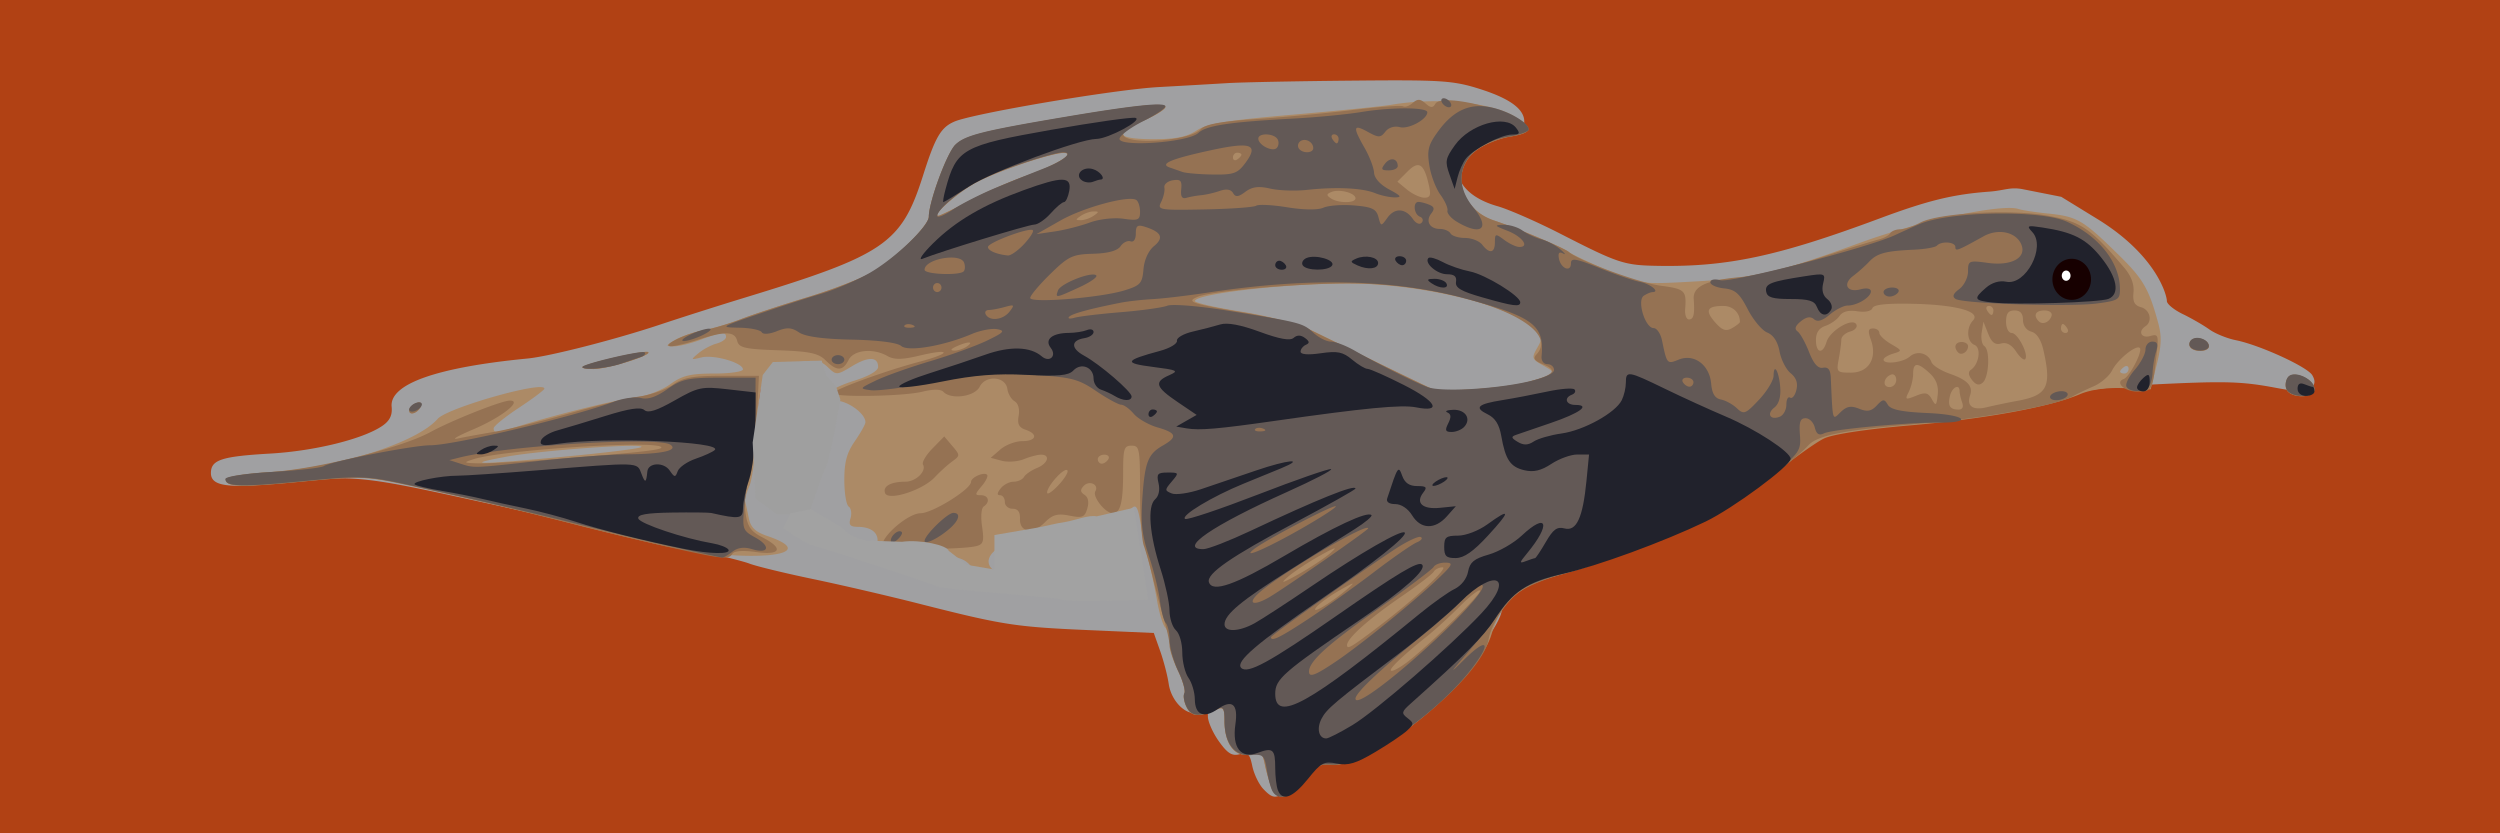
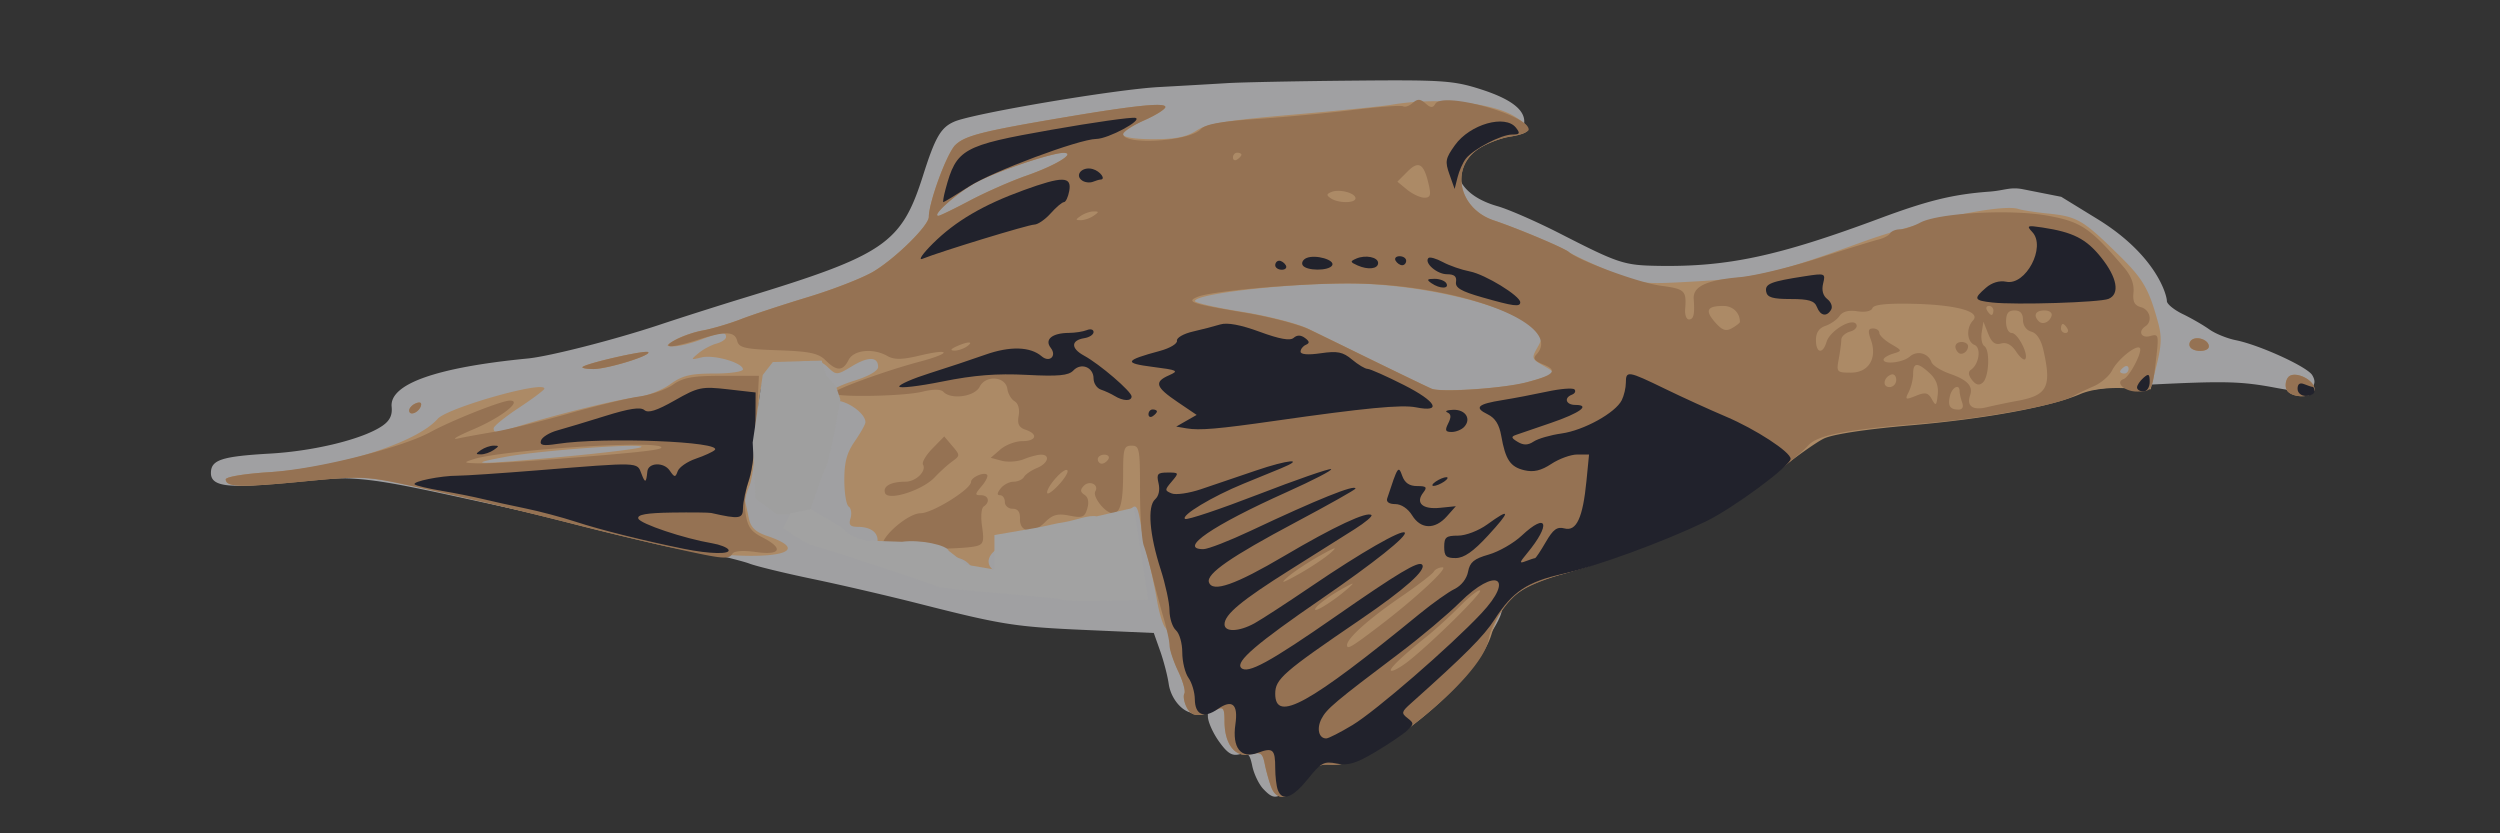
<svg xmlns="http://www.w3.org/2000/svg" width="600" height="200" viewBox="0 0 600 200">
  <rect x="0" y="0" width="600" height="200" fill="#333333" stroke="none" />
-   <path fill="#ff4a00" fill-opacity=".617" d="M-7.938-7.18h619.485v217.133H-7.938z" />
+   <path fill="#ff4a00" fill-opacity=".617" d="M-7.938-7.18v217.133H-7.938z" />
  <path d="M303.181 189.34c-1.058-1.13-2.244-3.604-2.634-5.5-.602-2.922-1.061-3.35-3.031-2.823-1.812.485-2.904-.192-4.97-3.082-1.457-2.037-2.649-4.727-2.649-5.977 0-1.896-.319-2.092-1.92-1.178-2.715 1.55-6.83-2.119-7.492-6.682-.282-1.942-1.201-5.478-2.043-7.858l-1.53-4.326-16.067-.707c-17.272-.76-20.236-1.227-40.399-6.355-7.25-1.844-18.656-4.493-25.347-5.886-6.692-1.394-13.536-3.056-15.209-3.694-3.061-1.167-22-5.51-66.916-15.346-26.3-5.759-28.557-5.96-45.549-4.07-12.734 1.415-16.805.853-16.805-2.322 0-3.17 2.526-4.001 14.194-4.675 10.781-.622 22.465-3.522 27.022-6.707 1.726-1.207 2.36-2.534 2.159-4.517-.555-5.469 10.694-9.463 32.666-11.599 5.228-.508 21.066-4.563 31.732-8.124 5.132-1.713 14.35-4.646 20.484-6.518 33.506-10.223 37.477-12.95 42.661-29.297 2.913-9.185 4.264-11.511 7.498-12.91 4.58-1.98 38.478-7.71 49.048-8.29 5.66-.311 13.03-.735 16.376-.942 3.346-.207 16.805-.478 29.91-.603 21.75-.208 24.452-.028 31.015 2.076 7.576 2.428 10.966 5.185 10.378 8.442-.256 1.418-1.642 2.158-5.004 2.671-7.369 1.125-11.042 3.621-11.042 7.505 0 4.28 3.49 7.675 9.718 9.452 2.68.764 9.459 3.737 15.066 6.605 13.918 7.12 15.26 7.563 23.375 7.703 16.734.288 28.837-2.3 53.23-11.379 11.609-4.321 17.639-5.794 26.36-6.437 3.625-.268 4.967-1.183 8.029-.577l9.205 1.822 8.665 5.322c14.13 8.678 16.685 18.238 16.685 19.698 0 .702 1.711 2.105 3.802 3.117s4.958 2.665 6.371 3.675c1.413 1.01 4.26 2.174 6.328 2.588 5.717 1.144 17.2 6.392 18.39 8.404.754 1.275.704 2.162-.174 3.099-.966 1.03-2.82 1.015-8.596-.068-8.447-1.583-12.279-1.67-31.19-.706-8.987.457-15.951 1.425-20.278 2.817-11.644 3.745-21.407 5.476-39.035 6.92-17.28 1.417-20.132 2.088-24.84 5.85-11.086 8.86-17.935 13.607-23.46 16.263-6.95 3.338-25.988 10.566-35.853 13.61-6.814 2.103-10.15 4.808-11.146 9.04-1.114 4.736-11.203 17.015-19.549 23.793-9.902 8.04-17.336 12.083-22.224 12.083-3.156 0-4.454.746-7.521 4.326-4.191 4.891-5.175 5.175-7.894 2.274zm-42.919-47.499c.271-.867-1.109-1.284-4.245-1.284-5.311 0-6.31 1.81-1.352 2.453 4.283.555 5.113.382 5.597-1.169zm13.413-.419c0-1.747-.3-2.06-1.128-1.176-.62.662-.822 1.733-.447 2.38 1.048 1.81 1.575 1.408 1.575-1.204zm-46.639-5.516c0-2.563-2.381-4.002-6.624-4.002-5.43 0-6.227.99-2.762 3.427 3.272 2.301 9.386 2.676 9.386.575zm-15.208-1.839c0-.595-1.711-1.024-3.802-.953-3.784.127-3.788.131-.76.953 4.39 1.192 4.562 1.192 4.562 0zm58.822-5.902c-.807-2.263-1.38-2.707-2.367-1.832-.717.635-2.192.908-3.279.607-1.086-.301-2.887.19-4.002 1.092-1.977 1.599-1.96 1.64.644 1.674 1.469.02 4.206.728 6.083 1.575 3.87 1.747 4.438 1.141 2.92-3.116zm-70.989 1.576a1.08 1.08 0 00-1.073-1.082c-.591 0-.792.487-.448 1.082.345.595.828 1.081 1.074 1.081.246 0 .447-.486.447-1.081zm3.232-1.82c-.732-.313-1.606-.275-1.943.085-.337.359.262.615 1.33.568 1.182-.052 1.422-.308.613-.654zm-10.197-6.73c2.344-2.024 2.484-2.563 5.595-21.465l.578-3.515h-5.687c-3.246 0-5.687-.481-5.687-1.12 0-.616 2.132-2.096 4.74-3.288 4.27-1.952 4.584-2.332 3.176-3.835-1.842-1.965-10.166-1.1-12.405 1.288-2.06 2.197-2.972 20.462-1.31 26.219 1.987 6.88 6.773 9.368 11 5.716z" fill="#a0a0a2" />
  <path d="M305.087 188.888c-.507-1.338-1.198-3.806-1.536-5.485-.546-2.708-.942-2.975-3.52-2.37-3.604.844-6.145-2.428-6.145-7.914 0-3.068-.287-3.532-1.774-2.865-4.296 1.926-6.163 1.804-7.308-.479-.633-1.261-.884-2.753-.559-3.315.326-.563-.337-2.967-1.474-5.343-1.136-2.376-2.066-5.46-2.066-6.851 0-1.392-.471-3.034-1.048-3.65-.577-.615-1.457-3.51-1.955-6.435-.5-2.924-1.434-7.264-2.077-9.644-.644-2.38-1.394-5.786-1.669-7.57-.97-6.318-1.3-6.608-3.77-3.305-1.86 2.49-2.825 2.954-4.958 2.383-1.513-.405-2.936-.214-3.318.447-.368.635-1.88 1.03-3.357.876-1.479-.154-3.685.3-4.903 1.011-1.218.71-4.411 1.307-7.097 1.327-7.115.053-11.976 4.773-7.67 7.449 1.52.945 1.382 1.107-.975 1.135-1.577.019-3.653-1.004-4.87-2.4-1.856-2.131-3.408-2.502-12.46-2.975-9.443-.494-10.31-.718-10.007-2.589.387-2.39-1.395-3.86-4.708-3.884-1.851-.013-2.22-.456-1.733-2.089.339-1.14.141-2.385-.439-2.768-.58-.382-1.055-3.25-1.055-6.37 0-4.355.59-6.528 2.535-9.34 1.394-2.016 2.534-4.058 2.534-4.537 0-2.108-4.293-5.198-7.221-5.198-4.75 0-2.065-2.727 4.772-4.847 3.243-1.006 5.491-2.318 5.491-3.205 0-2.503-2.332-2.578-6.257-.201-3.611 2.187-3.782 2.195-5.77.276-1.68-1.622-2.974-1.842-7.184-1.224-8.337 1.223-9.132 2.491-9.837 15.69-.334 6.247-1.172 12.575-1.863 14.062-.69 1.487-1.13 3.19-.976 3.785.153.595.547 2.383.874 3.972.444 2.157 1.56 3.22 4.398 4.187 14.496 4.942-5.632 6.66-25.6 2.185a785.208 785.208 0 01-20.278-4.89c-12.446-3.213-24.851-6.134-39.665-9.34-10.801-2.338-11.89-2.381-25.854-1.028-15.035 1.456-18.438 1.366-18.562-.494-.04-.618 4.492-1.37 10.574-1.755 16.328-1.035 35.268-7.041 40.273-12.772 2.33-2.669 25.63-9.274 25.63-7.266 0 .313-2.738 2.372-6.084 4.575-3.345 2.203-6.083 4.423-6.083 4.934 0 1.238.486 1.19 6.501-.649 9.545-2.915 23.375-6.298 27.837-6.808 2.436-.279 6.036-1.67 8-3.092 2.906-2.104 4.864-2.585 10.526-2.585 3.825 0 6.956-.449 6.956-.997 0-1.591-6.942-3.598-9.94-2.874-2.64.637-2.664.602-.706-1.026 1.115-.927 3.054-1.961 4.309-2.297 1.254-.336 2.281-1.045 2.281-1.576 0-1.335-1.103-1.216-6.083.658-2.371.893-5.28 1.606-6.465 1.584-2.023-.036-2-.13.381-1.556 1.394-.834 4.36-1.849 6.59-2.254 2.231-.405 6.337-1.618 9.126-2.696 2.788-1.079 10.088-3.483 16.222-5.344 6.134-1.86 13.206-4.632 15.715-6.16 5.385-3.277 13.18-10.994 13.18-13.047 0-3.536 4.356-15.328 6.382-17.277 2.346-2.257 6.565-3.32 26.57-6.697 16.613-2.804 23.826-3.533 23.826-2.41 0 .521-2.28 1.959-5.069 3.195-2.788 1.236-5.07 2.761-5.07 3.389 0 .694 2.834 1.142 7.232 1.142 5.365 0 8.046-.537 10.392-2.082 2.526-1.663 7.131-2.424 22.932-3.79 10.874-.939 21.596-2.016 23.826-2.394 11.053-1.872 24.421-.545 29.823 2.96 4.253 2.758 3.937 3.85-1.36 4.696-2.468.395-6.004 1.805-7.857 3.132-6.537 4.684-4.295 14.203 3.997 16.973 5.709 1.908 16.832 6.592 17.98 7.572.558.476 4.665 2.425 9.126 4.33 8.052 3.44 8.203 3.46 20.745 2.77 14.937-.823 19.914-1.98 40.088-9.326 14.552-5.298 34.012-9.434 38.014-8.079.841.285 3.948.764 6.905 1.064 7.171.728 8.498 1.501 17.134 9.983 5.791 5.688 7.174 8.049 9.368 15.996.958 3.471.904 5.502-.272 10.275l-1.466 5.95-6.452-.28c-4.096-.178-7.921.346-10.474 1.436-7.198 3.073-22.745 5.937-40.618 7.483-10.868.94-18.8 2.15-20.909 3.19-1.868.921-7.047 4.602-11.508 8.18-4.46 3.576-11.076 8.13-14.701 10.12-7.438 4.082-26.585 11.549-36.5 14.235-10.613 2.875-14.503 6.2-17.084 14.603-3.478 11.325-28.714 31.84-38.319 31.149-3.123-.224-4.075.312-6.663 3.754-3.422 4.55-6.485 5.168-7.844 1.581zm-169.699-79.29c9.912-.926 18.261-1.965 18.555-2.308.853-1-24.076.786-32.418 2.32-10.586 1.949-7.08 1.946 13.863-.011zm230.99-17.833c7.238-2.053 7.34-2.145 4.31-3.855-3.2-1.806-3.218-1.862-1.52-4.84 1.116-1.96.906-2.536-1.775-4.867-6.069-5.275-27.346-10.195-43.963-10.166-15.26.026-36.641 2.492-36.641 4.226 0 .417 5.093 1.575 11.32 2.573 6.225.998 13.41 2.845 15.968 4.105 14.686 7.234 27.316 13.376 29.49 14.34 2.103.933 17.874-.115 22.812-1.516zm144.48-3.26c0-.63-.456-.845-1.014-.477s-1.014.883-1.014 1.145c0 .263.456.477 1.014.477s1.014-.515 1.014-1.145zm-278.115-40.36c3.795-2.006 9.913-4.699 13.595-5.984 6.992-2.44 11.885-5.41 9.017-5.475-2.752-.062-15.567 4.227-20.817 6.967-4.46 2.328-11.116 8.141-9.322 8.141.345 0 3.733-1.642 7.527-3.648zM98.205 98.51c0-.58.723-1.352 1.606-1.713.987-.404 1.45-.163 1.204.628-.505 1.617-2.81 2.507-2.81 1.085zm450.507-5.146c-.335-.932-.105-2.233.512-2.89 1.487-1.587 6.245.653 6.245 2.94 0 2.274-5.936 2.23-6.757-.05zm-408.937-5.209c0-.752 15.224-4.255 15.804-3.636.752.802-9.812 4.05-13.172 4.05-1.448 0-2.632-.186-2.632-.414zm385.828-4.919c-.321-.553-.098-1.326.495-1.718 1.378-.908 4.024.15 4.024 1.61 0 1.39-3.725 1.48-4.52.108z" fill="#ac8a66" />
  <path d="M305.087 188.888c-.507-1.338-1.198-3.806-1.536-5.485-.546-2.708-.942-2.975-3.52-2.37-3.604.844-6.145-2.428-6.145-7.914 0-3.068-.287-3.532-1.774-2.865-4.296 1.926-6.163 1.804-7.308-.479-.633-1.261-.884-2.753-.559-3.315.326-.563-.337-2.967-1.474-5.343-1.136-2.376-2.066-5.126-2.066-6.111 0-.985-.661-4.047-1.47-6.803a250.832 250.832 0 01-2.64-9.88c-.644-2.677-1.579-5.985-2.079-7.352-.5-1.366-.908-7.329-.908-13.25 0-10.044-.136-10.765-2.028-10.765-1.799 0-2.027.721-2.027 6.401 0 7.223-.658 9.823-2.487 9.823-1.774 0-4.934-3.974-4.187-5.265.94-1.621-1.442-2.734-2.785-1.301-.885.944-.837 1.469.197 2.15.882.581 1.114 1.754.654 3.3-.62 2.08-1.188 2.305-4.28 1.686-2.846-.57-4.037-.243-5.895 1.62-2.896 2.902-6.088 2.437-5.977-.871.055-1.636-.51-2.4-1.775-2.4-1.02 0-1.854-.73-1.854-1.623 0-.892-.512-1.622-1.138-1.622-.787 0-.748-.502.124-1.622.694-.893 2.092-1.623 3.106-1.623 1.014 0 2.143-.517 2.509-1.148.366-.632 1.761-1.593 3.101-2.137 2.66-1.079 3.311-3.205.982-3.205-.8 0-2.657.488-4.126 1.084-1.47.596-3.859.765-5.31.377l-2.639-.707 2.315-2c1.273-1.099 3.632-1.998 5.244-1.998 3.404 0 3.9-1.69.802-2.738-1.595-.54-2.01-1.377-1.657-3.345.285-1.59-.1-2.966-.978-3.49-.797-.475-1.575-1.802-1.73-2.947-.409-3.037-5.206-3.415-6.656-.525-1.193 2.379-6.865 3.16-8.702 1.2-.603-.643-2.483-.653-5.02-.026-4.818 1.192-22.462 1.404-21.387.257 1.042-1.112 13.015-5.424 20.699-7.454 7.744-2.047 7.675-3.298-.08-1.447-4.092.977-6.03 1.002-7.616.097-3.456-1.974-8.129-1.5-9.357.949-1.363 2.717-2.846 2.735-5.511.068-1.698-1.7-3.856-2.155-11.414-2.41-7.92-.268-9.391-.603-9.79-2.231-.574-2.339-2.86-2.414-9.37-.306-2.738.886-5.662 1.598-6.499 1.584-2.635-.046 3.319-3.02 7.605-3.799 2.23-.405 6.336-1.618 9.125-2.696 2.788-1.079 10.088-3.483 16.222-5.344 6.134-1.86 13.206-4.632 15.715-6.16 5.385-3.277 13.18-10.994 13.18-13.047 0-3.536 4.356-15.328 6.382-17.277 2.346-2.257 6.565-3.32 26.57-6.697 16.613-2.804 23.826-3.533 23.826-2.41 0 .521-2.28 1.959-5.069 3.195-2.788 1.236-5.07 2.71-5.07 3.275 0 2.768 15.85 1.808 18.6-1.127 1.143-1.218 4.851-1.895 13.54-2.47 6.58-.437 16.983-1.413 23.117-2.17 6.134-.755 11.515-1.147 11.958-.868.443.278 1.47-.083 2.281-.802 1.16-1.026 1.82-1.003 3.075.108 1.233 1.092 1.77 1.117 2.354.11 1.763-3.044 22.409 2.643 22.409 6.173 0 .536-2.02 1.297-4.488 1.692-2.469.395-6.005 1.805-7.858 3.132-6.537 4.684-4.295 14.203 3.997 16.973 5.709 1.908 16.832 6.592 17.98 7.572 2.522 2.152 16.829 7.402 22.077 8.101 5.816.775 6.189 1.137 5.845 5.662-.101 1.339.305 2.434.902 2.434 1.136 0 1.418-1.206 1.152-4.928-.214-2.985 3.007-4.503 11.087-5.225 3.625-.324 12.066-2.362 18.757-4.529 6.692-2.166 13.2-4.188 14.463-4.492 1.263-.304 2.545-.982 2.848-1.506.304-.524 1.367-.952 2.364-.952.997 0 3.169-.722 4.827-1.604 4.382-2.332 21.635-3.284 30.522-1.684 8.142 1.466 10.315 2.939 18.459 12.508 1.655 1.945 2.411 3.96 2.219 5.915-.22 2.233.225 3.11 1.798 3.548 2.176.607 2.836 3.411 1.077 4.572-1.866 1.23-1.042 2.964 1.122 2.36 2.045-.57 2.106-.334 1.42 5.552-.888 7.609-.983 7.77-4.57 7.77-3 0-5.376-2.234-3.2-3.007 1.403-.5 4.606-6.669 3.87-7.454-.829-.884-5.327 2.751-6.637 5.362-.678 1.351-2.692 3.083-4.476 3.85-1.785.765-4.05 1.856-5.036 2.423-3.586 2.064-21.877 5.348-36.23 6.504-18.179 1.465-24.91 2.756-27.155 5.21-3.438 3.757-17.387 14.084-23.192 17.17-7.072 3.76-26.625 11.272-35.833 13.767-3.625.982-8.05 2.742-9.834 3.912-3.425 2.246-7.212 7.889-7.918 11.8-1.686 9.339-28.413 30.704-37.586 30.045-3.2-.23-4.123.284-6.728 3.749-3.422 4.55-6.485 5.168-7.844 1.581zm33.037-30.285c5.768-4.583 17.632-16.29 17.092-16.866-.297-.316-2.469 1.372-4.827 3.751-2.358 2.38-5.885 5.603-7.836 7.164-6.318 5.05-9.657 8.306-8.562 8.346.589.021 2.449-1.056 4.133-2.395zm-7.231-8.254c8.786-6.68 16.894-14.19 15.32-14.19-.832 0-1.79.48-2.129 1.064-.339.585-3.902 3.312-7.917 6.06-7.625 5.22-12.878 9.923-12.878 11.53 0 1.139 1.03.534 7.604-4.464zm-7.537-8.989c2.052-1.78 1.733-1.72-1.9.35-2.401 1.369-4.91 3.204-5.576 4.079-1.457 1.915 3.644-1.107 7.476-4.429zm-4.123-8.576c1.963-1.713 1.39-1.572-2.535.624-2.788 1.559-6.21 3.83-7.604 5.046-1.963 1.712-1.39 1.572 2.535-.624 2.788-1.559 6.21-3.83 7.604-5.046zm-63.066-19.918c-.731-.78-4.864 3.771-4.864 5.356 0 .618 1.23-.19 2.734-1.793 1.504-1.605 2.462-3.208 2.13-3.563zm9.837-2.665c.345-.595-.085-1.082-.954-1.082-.87 0-1.58.487-1.58 1.082 0 .595.429 1.082.953 1.082.525 0 1.236-.487 1.58-1.082zm204.914-13.609c-.339-.94-.616-2.157-.616-2.704 0-1.86-1.789-1-2.306 1.108-.588 2.398-.016 3.307 2.077 3.307.915 0 1.23-.638.845-1.71zm13.271-.392c7.186-1.319 8.225-3.333 6.248-12.104-.57-2.53-1.606-4.133-2.906-4.496-1.206-.336-2.02-1.476-2.02-2.828 0-1.543-.646-2.264-2.028-2.264-1.487 0-2.028.72-2.028 2.704 0 1.538.586 2.704 1.358 2.704 1.459 0 4.163 5.287 3.22 6.294-.313.333-1.296-.502-2.185-1.856-1.06-1.614-2.292-2.272-3.58-1.913-1.43.399-2.277-.24-3.105-2.34l-1.14-2.89-.414 2.583c-.228 1.42.054 2.89.627 3.268 1.423.938 1.144 7.423-.377 8.77-.858.759-1.638.569-2.569-.628-.9-1.158-.989-1.956-.27-2.447 1.961-1.342 2.53-5.292.861-5.975-1.833-.75-2.044-4.07-.372-5.854 1.988-2.121-3.825-3.763-14.2-4.01-6.432-.155-9.617.176-9.924 1.029-.267.74-1.75 1.052-3.62.76-2.076-.325-3.549.06-4.274 1.117-.608.888-2.13 1.96-3.383 2.385-1.539.52-2.278 1.625-2.278 3.402 0 3.182 1.64 3.477 2.539.456.805-2.708 6.176-5.897 7.138-4.238.366.633-.292 1.418-1.464 1.745-1.171.327-2.13 1.207-2.13 1.955 0 .749-.275 2.834-.613 4.633-.589 3.142-.472 3.272 2.925 3.272 4.276 0 6.37-3.451 4.787-7.891-.76-2.132-.646-2.709.53-2.709.824 0 1.497.471 1.497 1.047s1.254 1.78 2.788 2.676c2.762 1.614 2.767 1.635.507 2.324-1.255.382-2.282 1.026-2.282 1.43 0 1.255 4.676.71 6.307-.735 1.73-1.532 4.419-.837 5.204 1.345.283.787 2.257 2.036 4.387 2.777 4.243 1.476 5.64 2.963 4.873 5.188-.884 2.565.632 3.668 3.94 2.865 1.744-.424 5.086-1.122 7.426-1.551zm-14.252-11.626c-1.142-1.219-.695-2.495.872-2.495.837 0 1.521.458 1.521 1.018 0 1.364-1.583 2.34-2.393 1.477zm-6.813 5.001c-2.896-2.68-3.974-2.64-3.974.147 0 1.228-.47 3.168-1.042 4.31-.958 1.91-.821 1.988 1.708.962 2.272-.921 2.938-.778 3.83.826.955 1.718 1.118 1.59 1.408-1.107.226-2.106-.371-3.696-1.93-5.138zm-96.683 2.159c6.495-1.681 7.551-2.804 3.993-4.247-2.177-.883-2.582-1.464-1.685-2.42 6.889-7.349-18.914-17.054-45.319-17.045-12.121.004-32.643 1.832-35.973 3.204-2.938 1.21-1.65 1.642 11.498 3.847 5.856.981 12.7 2.769 15.209 3.971 2.509 1.203 6.843 3.306 9.632 4.674 9.108 4.468 18.219 8.874 19.77 9.562 2.197.974 17.005-.028 22.875-1.546zm88.653-.551c0-.942-.542-1.52-1.204-1.285-1.88.669-2.192 2.997-.401 2.997.883 0 1.605-.77 1.605-1.712zM232.04 83.16c1.853-1.278.252-1.278-2.535 0-1.337.613-1.51.95-.507.989.836.032 2.205-.413 3.042-.99zm185.541-5.899c0-2.208-1.695-3.836-3.995-3.836-3.92 0-4.462 1.09-1.957 3.934 1.7 1.931 2.59 2.236 4.064 1.394 1.039-.592 1.888-1.264 1.888-1.492zm78.577 1.572c-.345-.595-.828-1.081-1.074-1.081-.246 0-.447.486-.447 1.081a1.08 1.08 0 001.074 1.082c.59 0 .791-.487.447-1.082zm-3.781-3.042c.224-.717-.531-1.284-1.711-1.284-2.106 0-2.738 1.136-1.415 2.546.939 1.002 2.632.319 3.126-1.262zm-13.962-1.284a1.08 1.08 0 00-1.074-1.082c-.59 0-.792.487-.447 1.082.344.595.828 1.081 1.073 1.081.246 0 .448-.486.448-1.081zM262.455 51.794c1.352-.932 1.352-1.048 0-1.048-.836 0-2.205.471-3.041 1.048-1.352.932-1.352 1.048 0 1.048.836 0 2.205-.471 3.041-1.048zm-29.712-3.648c3.795-2.007 9.913-4.7 13.595-5.985 6.992-2.44 11.885-5.41 9.017-5.475-2.752-.062-15.567 4.227-20.817 6.967-4.46 2.328-11.116 8.141-9.322 8.141.345 0 3.733-1.642 7.527-3.648zm92.573-.552c0-1.276-3.866-2.299-5.759-1.524-1.229.503-1.258.786-.155 1.532 1.788 1.209 5.914 1.204 5.914-.008zm17.623-3.1c-1.177-5.257-2.415-6.056-5.144-3.32l-2.425 2.43 2.324 1.908c1.278 1.049 3.13 1.918 4.117 1.931 1.445.02 1.665-.554 1.128-2.95zm-44.998-7.366c0-.262-.456-.477-1.013-.477-.558 0-1.014.516-1.014 1.146 0 .63.456.845 1.014.477.557-.368 1.013-.883 1.013-1.146zM162.587 131.76c-5.018-1.112-14.828-3.462-21.798-5.223-16.125-4.075-27.999-6.874-42.2-9.947-10.801-2.338-11.89-2.381-25.854-1.028-15.035 1.456-18.438 1.366-18.562-.494-.04-.618 4.492-1.37 10.574-1.755 11.276-.714 31.45-5.75 38.578-9.629 5.273-2.87 17.078-7.544 19.053-7.544 3.143 0-2.085 4.072-8.964 6.983-3.625 1.533-5.222 2.489-3.549 2.124 1.673-.365 5.551-1.074 8.618-1.576 3.067-.503 11.052-2.46 17.743-4.35 6.692-1.889 14.448-3.763 17.236-4.163 2.788-.401 6.419-1.682 8.067-2.848 2.4-1.696 4.755-2.119 11.804-2.119h8.806l-.527 10.816c-.29 5.95-1.15 12.451-1.913 14.45-.829 2.174-1.14 5.263-.776 7.696.489 3.262 1.287 4.408 4.05 5.813 5.192 2.641 4.43 4.368-1.554 3.52-3.043-.43-5.245-.273-5.636.402-.826 1.427-2.18 1.31-13.196-1.128zm-28.896-21.61c20.483-1.62 25.6-2.204 24.991-2.853-1.567-1.672-38.117.689-45.027 2.908-2.568.825-2.473.9 1.28 1 2.23.058 10.67-.416 18.756-1.056zm78.07 20.724c0-2.383 6.317-7.694 9.152-7.694 2.845 0 12.14-5.766 12.14-7.532 0-1.092 3.131-2.467 3.856-1.693.289.307-.304 1.536-1.316 2.73-1.654 1.948-1.67 2.169-.163 2.169 1.852 0 2.256 1.654.662 2.705-.578.382-.748 2.46-.394 4.82.52 3.466.31 4.234-1.265 4.655-3.756 1.005-22.672.871-22.672-.16zm.651-12.549c-.584-1.626 1.375-2.716 4.884-2.716 2.514 0 5.127-2.547 4.22-4.113-.307-.53.715-2.265 2.271-3.856l2.83-2.892 1.937 2.284c1.908 2.249 1.907 2.305-.077 3.758-1.108.812-2.963 2.494-4.122 3.738-2.94 3.156-11.226 5.79-11.943 3.797zM98.205 98.51c0-.58.723-1.352 1.606-1.713.987-.404 1.45-.163 1.204.628-.505 1.617-2.81 2.507-2.81 1.085zm450.507-5.146c-.335-.932-.105-2.233.512-2.89 1.487-1.587 6.245.653 6.245 2.94 0 2.274-5.936 2.23-6.757-.05zm-408.937-5.209c0-.752 15.224-4.255 15.804-3.636.752.802-9.812 4.05-13.172 4.05-1.448 0-2.632-.186-2.632-.414zm385.828-4.919c-.321-.553-.098-1.326.495-1.718 1.378-.908 4.024.15 4.024 1.61 0 1.39-3.725 1.48-4.52.108z" fill="#957253" />
-   <path d="M305.41 189.917c-.419-.723-1.035-3.035-1.37-5.137-.557-3.508-.87-3.8-3.805-3.556-3.913.326-6.35-2.818-6.35-8.194 0-3.069-.286-3.532-1.773-2.865-4.296 1.926-6.163 1.803-7.308-.48-.633-1.26-.884-2.752-.559-3.315.326-.562-.337-2.966-1.474-5.342-1.136-2.377-2.066-5.703-2.066-7.392 0-1.69-.41-3.534-.91-4.1-.5-.565-1.137-2.974-1.414-5.353-.278-2.38-1.457-7.174-2.62-10.654-1.666-4.982-2.005-7.94-1.597-13.922.598-8.749 1.332-10.634 4.942-12.695 3.575-2.041 3.287-3.013-1.281-4.325-2.142-.616-4.722-2.095-5.734-3.287-1.011-1.192-2.363-2.168-3.004-2.168-.64 0-3.344-1.473-6.006-3.275-4.37-2.956-5.892-3.336-15.66-3.908-8.638-.506-13.31-.157-23.172 1.731-6.793 1.3-13.637 2.192-15.208 1.98-2.832-.383-2.821-.403 1.2-2.348 2.23-1.08 8.049-3.15 12.93-4.601 4.882-1.451 11.041-3.682 13.688-4.957 4.098-1.975 4.462-2.382 2.456-2.75-1.296-.236-4.033.282-6.083 1.152-6.808 2.891-15.31 4.33-16.96 2.87-.895-.793-5.535-1.385-11.862-1.515-6.883-.14-11.155-.726-12.652-1.735-1.788-1.205-2.897-1.266-5.318-.29-1.79.72-3.296.822-3.63.245-.315-.542-2.712-1.029-5.328-1.081-4.731-.095-4.708-.112 4.37-3.221 5.018-1.72 11.862-3.934 15.208-4.922 3.345-.988 8.592-3.24 11.66-5.004 6.081-3.499 14.194-11.23 14.194-13.527 0-3.537 4.355-15.328 6.38-17.278 2.347-2.257 6.566-3.32 26.571-6.696 16.363-2.762 23.826-3.536 23.826-2.472 0 .486-2.376 2.072-5.28 3.525-2.904 1.452-5.474 3.32-5.711 4.153-.623 2.188 16.475 1.014 18.902-1.298 1.875-1.785 7.484-2.634 22.843-3.455 5.482-.293 12.782-.996 16.222-1.562 7.294-1.201 15.886-1.177 15.886.045 0 1.708-4.49 4.141-6.599 3.576-1.287-.344-2.697.097-3.464 1.083-1.155 1.484-1.61 1.489-4.234.042-3.505-1.934-3.651-1.199-.762 3.841 1.193 2.083 2.218 4.76 2.277 5.95.066 1.327 1.478 2.893 3.657 4.054 2.836 1.511 3.103 1.891 1.333 1.893-1.219 0-3.363-.464-4.767-1.034-3.044-1.234-9.38-1.532-16.337-.767-2.789.306-6.756.164-8.818-.315-2.761-.642-4.324-.44-5.94.767-1.704 1.273-2.365 1.34-2.97.297-.507-.877-1.61-1.052-3.184-.505-1.324.46-3.32.922-4.436 1.025-1.115.104-2.712.388-3.548.631-1.08.314-1.447-.286-1.267-2.066.208-2.05-.163-2.44-2.028-2.137-1.255.204-2.161.988-2.014 1.741.147.754-.196 2.293-.762 3.422-.985 1.963-.54 2.041 10.378 1.828 6.275-.122 11.864-.524 12.422-.893.558-.369 3.934-.193 7.503.39 3.897.637 7.34.673 8.618.09 1.171-.535 4.482-.779 7.358-.543 4.309.353 5.337.84 5.846 2.765.615 2.323.626 2.324 2.179.173 1.764-2.445 4.313-2.293 6.136.367.698 1.017 1.594 1.378 2.072.835.464-.527.273-1.175-.424-1.44-1.454-.555-1.738-3.548-.336-3.548.512 0 1.664.3 2.56.667 1.235.505 1.357 1.018.503 2.116-1.433 1.842-.383 3.707 2.09 3.707 1.049 0 2.19.486 2.534 1.081.345.595 1.912 1.082 3.484 1.082s3.426.73 4.12 1.622c1.767 2.272 3.042 2.02 3.042-.602 0-2.083.143-2.117 2.253-.54 1.24.925 2.874 1.683 3.633 1.683 2.523 0 .633-2.535-2.906-3.9-3.125-1.204-3.221-1.352-.925-1.426 1.41-.045 3.463.575 4.563 1.379 1.1.804 3.14 1.756 4.535 2.116 1.394.36 3.447 1.443 4.562 2.405 1.115.962 1.414 1.413.663 1-.94-.515-1.256-.147-1.014 1.183.44 2.42 2.886 3.418 2.886 1.176 0-1.375 1.154-1.188 6.843 1.112 3.765 1.522 8.105 3.012 9.645 3.312 2.572.5 4.989 2.437 3.089 2.476-.451.008-1.396.406-2.1.883-1.681 1.138.343 7.753 2.373 7.753.772 0 1.678 1.339 2.014 2.974 1.166 5.68 1.206 5.726 4 4.593 3.686-1.495 7.377 1.233 7.79 5.757.22 2.423.903 3.537 2.339 3.814 1.115.215 2.837 1.157 3.827 2.093 1.661 1.572 2.066 1.419 5.29-2.004 1.92-2.039 3.506-4.64 3.524-5.78.051-3.277 1.315-1.048 1.6 2.822.166 2.25-.338 3.961-1.413 4.8-1.947 1.519-.973 3.13 1.322 2.19.861-.352 1.565-1.658 1.565-2.901 0-1.244.404-1.995.899-1.669.494.326 1.168-.497 1.498-1.829.413-1.665-.02-2.928-1.385-4.044-1.092-.892-2.287-3.242-2.655-5.222-.435-2.34-1.468-3.924-2.948-4.524-1.254-.508-3.362-3.026-4.687-5.594-1.967-3.817-3.007-4.732-5.69-5.009-1.805-.186-3.282-.847-3.282-1.469 0-.65 1.023-.856 2.404-.487 2.579.69 35.231-7.737 41.86-10.804 2.143-.991 4.808-2.19 5.924-2.665 7.24-3.082 28.924-3.454 35.311-.607 7.657 3.412 12.714 9.74 12.806 16.023.04 2.705-.324 2.946-5.484 3.633-6.58.877-32.23.056-33.964-1.088-.86-.567-.601-1.258.888-2.371 1.165-.87 2.102-2.765 2.102-4.25 0-2.57.2-2.653 4.816-2.022 5.491.751 9.149-1.17 8.049-4.23-1.131-3.143-5.514-4.176-9.148-2.156-6.298 3.5-6.758 3.676-6.758 2.566 0-1.237-3.346-1.487-4.43-.331-.391.417-2.863.856-5.492.974-6.841.308-8.87.853-10.788 2.899-.933.995-2.635 2.51-3.783 3.369-2.655 1.984-1.51 4.113 1.742 3.242 1.47-.394 2.473-.192 2.473.499 0 1.406-3.286 3.4-5.603 3.4-.925 0-2.845.976-4.266 2.169-1.776 1.49-2.962 1.834-3.792 1.1-.816-.723-1.836-.557-3.152.514-1.348 1.099-1.59 1.839-.79 2.416.634.457 1.875 2.681 2.757 4.942 1.103 2.826 2.15 4.01 3.352 3.786 1.245-.232 1.782.452 1.87 2.379.496 10.798.332 10.23 2.385 8.249 1.444-1.394 2.48-1.58 4.423-.792 1.95.79 2.93.61 4.234-.78 1.49-1.59 1.811-1.612 2.637-.188.685 1.183 3.287 1.726 9.59 2.004 9.236.407 11.162 2.382 2.255 2.312-7.547-.06-25.241 1.612-27.173 2.567-1.173.58-1.797.176-2.187-1.413-.3-1.224-1.292-2.225-2.204-2.225-1.292 0-1.594.888-1.363 3.997.283 3.796-.058 4.288-6.8 9.82-10.655 8.743-31.078 18.32-50.142 23.513-8.738 2.38-11.58 4.081-14.882 8.908-1.527 2.232-5.086 6.732-7.91 10-4.397 5.089-4.518 5.332-.845 1.693 5.588-5.535 6.694-4.211 1.803 2.157-8.536 11.113-26.605 23.502-33.549 23.003-3.2-.23-4.123.285-6.728 3.75-3.037 4.038-6.107 5.14-7.52 2.7zm33.655-31.48c10.557-9.172 18.644-18.04 16.45-18.04-.914 0-2.494 1.12-3.51 2.488-1.017 1.37-5.955 5.823-10.973 9.899-10.087 8.19-15.716 13.524-15.716 14.893 0 1.614 5.547-2.114 13.75-9.24zm-18.327.247c5.915-4 18.708-14.376 24.35-19.745 3.572-3.4 3.79-3.865 1.833-3.905-1.221-.025-2.502.44-2.845 1.032-.343.592-6.529 5.254-13.745 10.36-11.85 8.383-16.167 12.325-16.167 14.762 0 1.492 1.529.91 6.574-2.504zm-6.688-10.173c4.069-2.676 11.12-7.707 15.669-11.18 4.549-3.472 9.184-6.694 10.299-7.158 1.115-.464 1.53-1.045.924-1.291-.608-.246-3.497 1.15-6.421 3.1-10.316 6.883-29.482 20.498-29.482 20.943 0 1.15 2.163.09 9.011-4.414zm-9.705-5.016c3.134-1.739 24.013-16.237 24.013-16.675 0-1.563-20.546 10.537-26.047 15.34-2.993 2.611-1.744 3.43 2.034 1.335zm9.312-17.385c5.018-2.927 7.984-4.983 6.59-4.569-2.738.814-16.776 8.266-19.264 10.228-3.501 2.76 3.925-.556 12.674-5.659zM303.2 102.883c-.732-.312-1.606-.274-1.943.086-.337.359.262.615 1.33.568 1.182-.052 1.422-.309.613-.654zm63.431-11.265c3.847-.855 6.337-1.96 6.337-2.814 0-.773-.713-1.406-1.584-1.406-.902 0-1.507-.816-1.404-1.893.708-7.427-1.873-9.402-18.01-13.78-17.448-4.732-37.739-5.221-62.14-1.497-4.74.723-10.672 1.426-13.181 1.563-2.51.136-5.931.517-7.604.847-7.533 1.487-11.796 2.65-12.46 3.4-.397.447.192.547 1.307.222 1.115-.325 6.12-.924 11.121-1.333 5.002-.408 10.02-1.11 11.153-1.558 1.133-.449 7.534.068 14.226 1.147 17.794 2.871 18.284 2.997 20.81 5.334 1.272 1.177 3.179 2.14 4.238 2.14 1.059 0 3.612.972 5.675 2.16 5.102 2.942 14.347 7.573 17.437 8.737 3.235 1.218 15.882.552 24.08-1.27zm39.795.106c0-.595-.71-1.081-1.58-1.081-.87 0-1.299.486-.954 1.081.344.595 1.056 1.082 1.58 1.082.525 0 .954-.487.954-1.082zM219.048 78.006c-.732-.312-1.606-.274-1.943.085-.337.36.262.616 1.33.569 1.182-.052 1.422-.309.613-.654zm23.259-3.234c1.25-1.625 1.133-1.737-1.143-1.097-1.394.393-3.132.72-3.862.729-.73.008-1.045.501-.7 1.096.974 1.682 4.165 1.275 5.705-.728zm27.555-5.077c3.831-1.178 4.284-1.679 4.569-5.052.192-2.28 1.184-4.462 2.535-5.579 2.414-1.996 1.799-3.353-2.09-4.607-1.873-.603-2.282-.318-2.282 1.591 0 1.383-.514 2.142-1.267 1.871-.697-.25-1.779.285-2.404 1.19-.745 1.08-3.013 1.697-6.59 1.794-4.939.135-5.909.595-10.27 4.864-2.649 2.593-4.816 5.176-4.816 5.74 0 1.315 16.832-.035 22.615-1.812zm-15.94.01c.6-1.669 8.206-4.65 9.189-3.6.355.378-1.51 1.674-4.145 2.878-5.68 2.598-5.72 2.603-5.044.723zm-27.967-.695c0-.594-.456-1.081-1.014-1.081-.557 0-1.013.487-1.013 1.081 0 .595.456 1.082 1.013 1.082.558 0 1.014-.487 1.014-1.082zm5.338-3.89c.333-.357.376-1.287.095-2.068-.883-2.455-9.488-.917-9.488 1.696 0 1.102 8.397 1.434 9.393.371zm14.449-6.5c1.453-1.55 2.416-3.06 2.14-3.355-.744-.792-10.774 2.949-10.774 4.019 0 .867 2.084 1.754 4.77 2.03.672.069 2.41-1.143 3.864-2.694zm15.783-5.203c2.272-.834 5.833-1.24 8.074-.92 3.553.509 4.01.32 4.01-1.668 0-1.233-.404-2.507-.897-2.833-1.783-1.175-12.676 1.78-18.247 4.948l-5.697 3.241 4.347-.637c2.39-.35 6.175-1.31 8.41-2.13zm-22.39-8.41a787.704 787.704 0 0111.397-4.582c4.773-1.858 7.176-3.863 4.63-3.863-2.218 0-14.413 3.942-19.167 6.195-4.77 2.261-11.054 7.41-11.054 9.057 0 .55 1.711-.147 3.803-1.547 2.09-1.4 6.767-3.767 10.392-5.26zm59.776-5.926c3.257-4.418 1.38-5.114-8.207-3.042-9.537 2.06-12.489 3.286-9.999 4.15.837.29 2.206.772 3.042 1.07.836.297 4.111.579 7.277.626 5.08.075 6.007-.255 7.887-2.804zm7.703-5.67c-.838-1.445-4.617-1.567-4.617-.147 0 1.555 3.426 3.292 4.423 2.243.482-.506.569-1.449.194-2.095zm8.564 2.133c0-1.46-1.849-2.473-3.059-1.675-.566.374-.768 1.132-.447 1.686.761 1.314 3.506 1.305 3.506-.01zm6.083-2.227a1.08 1.08 0 00-1.074-1.081c-.59 0-.792.486-.447 1.081.345.595.828 1.082 1.074 1.082.246 0 .447-.487.447-1.082zM163.6 131.698c-5.019-1.126-15.056-3.507-22.305-5.29-16.288-4.006-28.083-6.742-42.707-9.907-10.801-2.338-11.89-2.381-25.854-1.029-14.967 1.45-18.634 1.35-18.634-.508 0-.599 4.932-1.347 11.241-1.705 6.183-.351 11.76-.98 12.393-1.398 1.72-1.134 21.454-4.994 25.538-4.995 5.67-.001 34.391-6.819 44.106-10.47 2.23-.838 5.139-1.234 6.463-.88 1.637.438 3.659-.24 6.315-2.115 3.421-2.415 4.983-2.758 12.547-2.758h8.64l-.044 7.841c-.024 4.313-.527 10.032-1.118 12.71-.59 2.676-1.295 7.387-1.566 10.468-.474 5.39-.374 5.667 2.672 7.347 3.777 2.084 3.237 4.019-.779 2.79-1.926-.59-3.446-.39-4.742.62-1.05.819-2.163 1.452-2.474 1.408-.312-.045-4.673-1.003-9.692-2.129zm-34.472-21.055c7.807-.862 17.388-1.585 21.292-1.605 8.423-.044 12.495-.94 10.478-2.305-2.929-1.98-39.116.21-50.527 3.057l-2.535.632 2.535.819c3.504 1.131 2.937 1.15 18.757-.598zm84.66 19.134c0-1.307 1.923-2.831 2.626-2.081.256.272-.231 1.11-1.081 1.863-.964.853-1.545.935-1.545.218zm8.11.044c0-1.365 5.5-6.73 6.9-6.73 1.745 0 1.491 1.568-.562 3.48-2.565 2.385-6.337 4.32-6.337 3.25zM98.206 98.296c0-.513.685-1.212 1.521-1.555.837-.342 1.521-.203 1.521.31 0 .512-.684 1.212-1.52 1.554-.837.343-1.522.203-1.522-.31zm393.896-3.327c.345-.595 1.54-1.081 2.654-1.081 1.116 0 1.746.486 1.402 1.081-.345.595-1.54 1.082-2.655 1.082-1.115 0-1.746-.487-1.4-1.082zm56.611-1.695c-.335-.932-.105-2.233.512-2.89 1.487-1.587 6.245.653 6.245 2.94 0 2.274-5.936 2.23-6.757-.05zm-38.353-.455c-.34-.588.545-2.408 1.968-4.045 1.422-1.637 2.587-3.833 2.587-4.88 0-1.047.737-1.904 1.639-1.904 1.243 0 1.46.587.896 2.433-.408 1.339-.788 3.65-.844 5.138-.057 1.487-.574 3.062-1.15 3.499-1.508 1.143-4.373 1.008-5.096-.241zm-370.584-4.734c0-.743 14.357-4.118 14.928-3.51.314.335-.065.82-.842 1.08-.777.259-2.963 1-4.859 1.648-3.277 1.119-9.227 1.623-9.227.782zm59.82-1.769c0-.595.684-1.081 1.52-1.081.837 0 1.52.486 1.52 1.081s-.683 1.082-1.52 1.082c-.836 0-1.52-.487-1.52-1.082zm326.008-3.17c-.321-.554-.098-1.327.495-1.718 1.378-.909 4.024.15 4.024 1.61 0 1.39-3.725 1.479-4.52.108zm-359.974-2.818c1.673-.817 3.726-1.468 4.562-1.446.837.021.153.707-1.52 1.524-1.673.818-3.726 1.469-4.563 1.447-.836-.021-.152-.707 1.521-1.525zm286.423-10.236c0-.595.94-1.082 2.088-1.082 1.148 0 1.806.487 1.461 1.082-.345.595-1.284 1.082-2.088 1.082-.803 0-1.46-.487-1.46-1.082zM349.65 53.222c-1.394-.832-2.411-2.033-2.26-2.667.152-.635-.609-2.353-1.69-3.82-1.08-1.466-2.274-4.614-2.651-6.996-.578-3.65-.274-4.906 1.935-7.996 3.68-5.148 7.59-7.009 12.65-6.022 4.256.83 9.252 3.711 9.252 5.335 0 .514-2.02 1.257-4.488 1.652-10.832 1.733-14.899 9.668-8.771 17.114 4.152 5.045 1.94 6.937-3.977 3.4zm-17.246-13.944c1.267-1.628 3.051-1.281 3.051.593 0 .56-.968 1.018-2.152 1.018-1.79 0-1.941-.27-.899-1.61zm13.697-14.614c-.345-.595-.17-1.081.387-1.081.558 0 1.296.486 1.64 1.081.346.595.171 1.082-.386 1.082-.558 0-1.296-.487-1.64-1.082z" fill="#635956" />
  <path d="M306.668 189.576c-.339-.941-.615-3.294-.615-5.228 0-4.539-.55-5.02-4.197-3.663-4.05 1.506-6.18-1.22-5.359-6.864.702-4.83-.763-6.08-4.258-3.637-3.323 2.322-5.442 1.399-5.483-2.389-.017-1.654-.702-3.953-1.52-5.107-.82-1.155-1.489-3.894-1.489-6.087 0-2.225-.672-4.583-1.52-5.334-.837-.74-1.533-2.869-1.547-4.73-.013-1.86-.967-6.303-2.12-9.872-2.695-8.35-3.235-15.143-1.337-16.824.887-.785 1.203-2.256.828-3.85-.53-2.253-.252-2.58 2.195-2.58 2.727 0 2.753.056.985 2.14-1.736 2.047-1.737 2.173-.017 2.877.99.405 4.132-.047 6.982-1.006 2.85-.959 8.8-2.979 13.22-4.49 7.722-2.639 12.094-3.03 6.044-.54-1.61.663-5.666 2.325-9.012 3.693-7.533 3.08-15.184 7.696-14.025 8.46.476.313 8.346-2.322 17.488-5.857 9.143-3.535 17.038-6.28 17.544-6.1.507.18-4.272 2.659-10.62 5.508-17.885 8.03-26.18 13.702-20.035 13.702 1.106 0 6.24-1.993 11.406-4.429 15.963-7.525 25.11-11.208 25.11-10.11 0 .249-6.501 3.908-14.448 8.132-15.438 8.207-21.399 12.333-20.727 14.347.848 2.543 6.302.634 18.143-6.35 11.905-7.021 19.92-10.769 20.867-9.757.263.28-1.52 1.774-3.96 3.32-2.44 1.546-9.43 5.95-15.534 9.787-11.703 7.358-15.771 10.735-15.771 13.095 0 1.934 3.473 1.81 7.219-.256 1.684-.929 7.935-4.999 13.89-9.044 11.652-7.914 21.393-13.509 22.138-12.714.74.79-7.373 7.255-19.928 15.877-15.635 10.737-20.724 15.099-19.338 16.577 1.5 1.6 6.788-1.283 22.917-12.498 14.758-10.261 19.652-13.188 20.515-12.267 1.142 1.218-4.117 5.902-14.796 13.176-18.589 12.662-20.45 14.285-20.45 17.827 0 7.035 8.059 2.574 34.606-19.153 3.14-2.571 6.933-5.269 8.428-5.995 1.627-.791 2.932-2.462 3.25-4.163.427-2.271 1.419-3.094 4.95-4.101 2.428-.693 5.984-2.73 7.901-4.526 6.187-5.795 7.12-2.812 1.318 4.21-1.899 2.296-1.934 2.521-.298 1.892 1.022-.393 2.011-.714 2.199-.714.188 0 1.35-1.74 2.582-3.868 1.774-3.062 2.71-3.742 4.491-3.265 2.868.767 4.4-2.54 5.264-11.368l.625-6.376h-2.813c-1.547 0-4.348 1.012-6.225 2.25-2.46 1.622-4.264 2.05-6.465 1.534-3.4-.796-4.559-2.517-5.57-8.27-.48-2.73-1.463-4.284-3.263-5.16-3.31-1.608-2.429-2.46 3.53-3.407 2.641-.42 7.47-1.34 10.731-2.042 3.261-.703 6.227-.934 6.59-.515.364.42.091.98-.606 1.246-2.026.773-1.463 2.466.82 2.466 3.734 0 1.085 1.943-5.9 4.327-3.758 1.283-7.517 2.57-8.354 2.861-1.241.432-1.165.742.417 1.69 1.4.838 2.46.811 3.824-.097 1.038-.692 4.044-1.559 6.68-1.928 5.33-.745 12.924-4.94 14.45-7.98.544-1.087.99-2.98.99-4.21 0-2.942.469-2.869 9.387 1.466 4.186 2.036 10.745 5.029 14.574 6.651 7.18 3.042 15.58 8.515 15.58 10.15 0 1.688-13.86 11.922-20.418 15.074-10.105 4.858-26.054 10.7-34.207 12.529-8.608 1.932-12.094 4.251-16.383 10.901-2.641 4.095-7.084 8.553-20.159 20.229-2.231 1.993-2.3 2.308-.77 3.502 1.563 1.219 1.557 1.431-.082 2.967-.97.91-4.398 3.224-7.616 5.142-4.654 2.774-6.552 3.347-9.276 2.802-3.09-.618-3.769-.258-6.92 3.67-3.674 4.578-6.217 5.506-7.247 2.644zm17.924-15.558c5.557-3.346 23.45-18.849 30.888-26.762 8.24-8.768 3.502-11.23-5.13-2.667-2.895 2.87-9.369 8.317-14.388 12.102-15.608 11.772-17.584 13.435-18.815 15.835-1.207 2.355-.635 4.7 1.147 4.7.534 0 3.367-1.444 6.298-3.208zm22.016-42.76c0-2.334.455-2.705 3.313-2.705 1.864 0 4.946-1.183 7.044-2.704 5.603-4.062 5.65-3.292.165 2.676-3.522 3.832-5.748 5.389-7.734 5.408-2.305.023-2.788-.44-2.788-2.676zm-182.5.458c-9.604-1.952-20.005-4.554-25.854-6.469-3.346-1.095-8.82-2.55-12.167-3.232-3.346-.683-7.908-1.687-10.139-2.232-2.23-.545-6.727-1.442-9.992-1.993-3.265-.552-6.164-1.244-6.44-1.54-.646-.688 6.343-2.097 10.334-2.084 1.681.006 10.357-.577 19.279-1.295 24.544-1.977 23.749-2.003 24.808.808.89 2.363 1.162 2.264 1.426-.524.204-2.15 3.93-2.315 5.355-.237 1.173 1.71 1.37 1.728 1.931.17.344-.955 2.295-2.305 4.337-3 2.042-.696 4.089-1.633 4.55-2.081 2.1-2.049-26.64-3.175-37.72-1.479-3.499.536-4.34.367-3.977-.8.255-.813 2.024-1.907 3.932-2.43 1.908-.524 7.1-2.089 11.538-3.477 5.68-1.777 8.443-2.194 9.331-1.408.905.801 2.971.146 7.298-2.315 5.644-3.209 6.471-3.382 12.721-2.668l6.685.763-.044 8.257c-.025 4.541-.702 10.203-1.506 12.583-.803 2.38-1.468 5.485-1.476 6.901-.016 2.602-.81 2.726-7.62 1.184-.557-.126-4.816-.172-9.463-.101-6.092.092-8.335.491-8.042 1.43.393 1.257 10.992 4.807 17.768 5.95 1.818.307 3.556.991 3.862 1.52.674 1.163-4.476 1.066-10.715-.201zm174.803-8.03c-.993-1.617-2.62-2.704-4.047-2.704-1.47 0-2.216-.52-1.942-1.352 2.575-7.822 2.688-7.991 3.619-5.408.604 1.677 1.713 2.433 3.568 2.433 2.242 0 2.487.264 1.466 1.575-1.927 2.478-.17 4.074 4.015 3.648l3.814-.388-2.159 2.431c-2.865 3.228-6.266 3.132-8.334-.235zm5.67-8.112c.836-.577 1.976-1.049 2.534-1.049.558 0 .33.472-.507 1.049-.836.576-1.977 1.048-2.535 1.048-.557 0-.33-.472.507-1.048zm-229.14-7.572c.837-.576 2.206-1.048 3.042-1.048 1.352 0 1.352.116 0 1.048-.836.577-2.205 1.049-3.042 1.049-1.351 0-1.351-.117 0-1.049zm169.352-5.191l-2.502-.429 2.454-1.401 2.454-1.401-4.566-3.09c-5.32-3.6-5.71-4.817-2.057-6.425 2.431-1.07 2.089-1.246-3.926-2.012-7.061-.9-6.766-1.544 1.762-3.845 2.364-.638 4.189-1.732 4.056-2.431-.133-.7 1.583-1.69 3.814-2.202 2.23-.512 5.196-1.282 6.59-1.711 1.668-.514 4.902.09 9.454 1.765 4.76 1.751 7.302 2.207 8.145 1.46.821-.726 1.717-.72 2.713.017 1.126.835 1.18 1.235.22 1.651-.698.302-1.268 1.04-1.268 1.642 0 .683 1.819.826 4.85.38 4.01-.587 5.31-.324 7.51 1.522 1.464 1.228 3.142 2.232 3.73 2.232.588 0 4.512 1.744 8.72 3.875 7.82 3.96 9.254 6.628 2.877 5.351-3.432-.686-12.294.162-33.77 3.235-13.722 1.963-18.182 2.344-21.26 1.817zm62.785-1.211c.758-1.51.698-2.224-.218-2.619-.692-.298-.053-.58 1.42-.628 2.945-.093 4.405 2.2 2.616 4.11-.626.667-1.975 1.213-2.999 1.213-1.52 0-1.67-.38-.819-2.076zm-71.942-2.187c0-.63.456-1.145 1.014-1.145.557 0 1.014.215 1.014.477s-.457.778-1.014 1.145c-.558.368-1.014.153-1.014-.477zm-8.111-4.375c-.837-.517-2.32-1.204-3.295-1.525-.976-.322-1.775-1.522-1.775-2.667 0-2.718-2.998-3.904-4.857-1.92-1.137 1.212-3.603 1.441-11.227 1.045-7.105-.37-12.605.063-20.162 1.587-5.716 1.153-10.393 1.695-10.393 1.204 0-.49 3.308-1.933 7.351-3.204 4.043-1.272 10.03-3.265 13.306-4.43 5.91-2.1 10.79-1.963 13.518.379 1.888 1.62 3.71-.062 2.186-2.02-1.564-2.01.327-3.565 4.366-3.59 1.487-.009 3.426-.312 4.309-.673.882-.361 1.603-.152 1.603.466 0 .617-.99 1.277-2.202 1.467-3.253.511-3.3 2.448-.102 4.185 3.771 2.05 11.43 8.623 11.43 9.811 0 1.186-2.044 1.128-4.056-.115zm283.889-1.753c0-1.14.55-1.512 1.603-1.082.882.361 1.795.657 2.028.657.233 0 .424.487.424 1.081 0 .595-.912 1.082-2.028 1.082-1.186 0-2.027-.721-2.027-1.738zm-38.528-.293c0-.522.684-1.555 1.52-2.295 1.271-1.125 1.521-.97 1.521.949 0 1.32-.646 2.295-1.52 2.295-.837 0-1.521-.427-1.521-.949zm-76.835-19.33c-.568-1.48-1.946-1.894-6.29-1.894-4.334 0-5.633-.389-5.88-1.762-.343-1.893 1.024-2.438 9.315-3.716 4.834-.744 4.954-.697 4.358 1.734-.402 1.642-.054 2.936 1.014 3.77.895.697 1.303 1.83.906 2.514-1.052 1.815-2.588 1.525-3.423-.647zm-80.318-2.3c-5.105-1.46-6.523-2.297-6.292-3.714.212-1.301-.41-1.828-2.157-1.828-2.418 0-5.55-2.732-4.463-3.892.306-.327 1.854.107 3.44.963 1.585.857 4.51 1.872 6.498 2.255 3.669.707 12.1 5.867 12.1 7.405 0 1.175-1.573.97-9.126-1.19zm122.427 1.241c-4.429-.494-4.595-.881-1.52-3.549 1.424-1.236 3.24-1.777 4.839-1.44 4.691.991 9.617-8.352 6.28-11.912-1.458-1.556-1.246-1.654 2.385-1.104 7.404 1.12 10.53 2.709 14.107 7.168 3.876 4.83 4.59 8.805 1.791 9.966-2.07.859-22.323 1.491-27.882.871zm-134.594-4.62c-1.236-.853-1.105-1.052.701-1.065 1.222-.009 2.503.47 2.848 1.065.798 1.377-1.551 1.377-3.549 0zm-37.513-4.327c0-.595.429-1.081.954-1.081.524 0 1.236.486 1.58 1.081.345.595-.084 1.082-.954 1.082s-1.58-.487-1.58-1.082zm6.585-.007c-.347-.6.084-1.382.957-1.74 2.168-.887 6.88.48 6.127 1.78-.802 1.383-6.276 1.353-7.084-.04zm13.185.06c-1.816-.808-1.849-.98-.312-1.65 2.196-.959 5.238-.345 5.238 1.057 0 1.428-2.398 1.717-4.926.593zm9.125-1.134c-.344-.595.085-1.082.954-1.082.87 0 1.581.487 1.581 1.082 0 .595-.43 1.081-.954 1.081-.525 0-1.236-.486-1.58-1.081zm-111.02-4.166c5.372-5.328 12.032-9.238 21.722-12.755 9.385-3.406 11.603-3.374 10.97.156-.266 1.487-.84 2.704-1.274 2.704-.434 0-1.863 1.208-3.177 2.685-1.313 1.477-3.08 2.694-3.926 2.704-1.459.018-22.537 6.462-26.85 8.209-1.115.452.025-1.215 2.535-3.703zm3-12.99c2.608-9.699 4.041-10.504 25.394-14.27 10.215-1.803 19.298-3.089 20.183-2.86 1.904.494-6.512 5.022-9.401 5.058-4.144.053-24.923 7.807-30.473 11.372-3.25 2.087-6.048 3.795-6.22 3.795-.173 0 .06-1.393.518-3.094zm120.95-3.547c-1.111-3.142-.984-3.83 1.303-7.028 3.601-5.037 12.109-7.46 14.663-4.177 1.056 1.357.904 1.623-.93 1.623-2.616 0-9.335 3.504-11.121 5.8-.699.898-1.588 2.9-1.976 4.449l-.706 2.816-1.232-3.483zm-88.157 1.464c-1.924-1.313.03-3.461 2.517-2.768 1.846.515 3.298 2.538 1.821 2.538-.233 0-1.032.238-1.774.53-.743.29-1.897.156-2.564-.3z" fill="#21222c" />
  <g>
-     <path d="M501.846 67.039c0 2.725-2.076 4.935-4.636 4.935s-4.636-2.21-4.636-4.935c0-2.725 2.076-4.935 4.636-4.935s4.636 2.21 4.636 4.935z" fill="#170000" />
-     <path d="M496.93 66.158c0 .681-.472 1.234-1.054 1.234-.582 0-1.054-.553-1.054-1.234 0-.682.472-1.234 1.054-1.234.582 0 1.053.552 1.053 1.234z" fill="#fff" />
-   </g>
+     </g>
  <path d="M198.236 89.995l-1.035-3.45-11.728.346-2.414 3.104-2.415 16.212.69 13.452 5.174 3.794h7.588s3.105-9.313 4.14-11.382c1.034-2.07 3.449-16.212 3.449-16.212l-1.035-3.104z" fill="#9f9f9f" />
  <path d="M194.515 122.204L201.07 126c2.28 1.267 1.69 2.534 7.005 3.801-.484-.077 5.223.117 8.396.228 4.384-.607 10.798.804 11.228 2.172l4.275 3.343 6.693 1.148v-8.278l10.003-1.725c3.351-.638 4.01-.941 7.376-1.486 1.485-.24 5.512-1.718 7.111-1.273l8.968-2.07 3.45 22.076s-18.971.69-20.696 0c-1.725-.69-28.284-2.415-29.664-3.104-1.38-.69-28.63-9.658-30.354-10.003-1.725-.345-6.898-4.14-6.898-4.14l1.724-3.449z" fill="#a2a2a2" />
</svg>